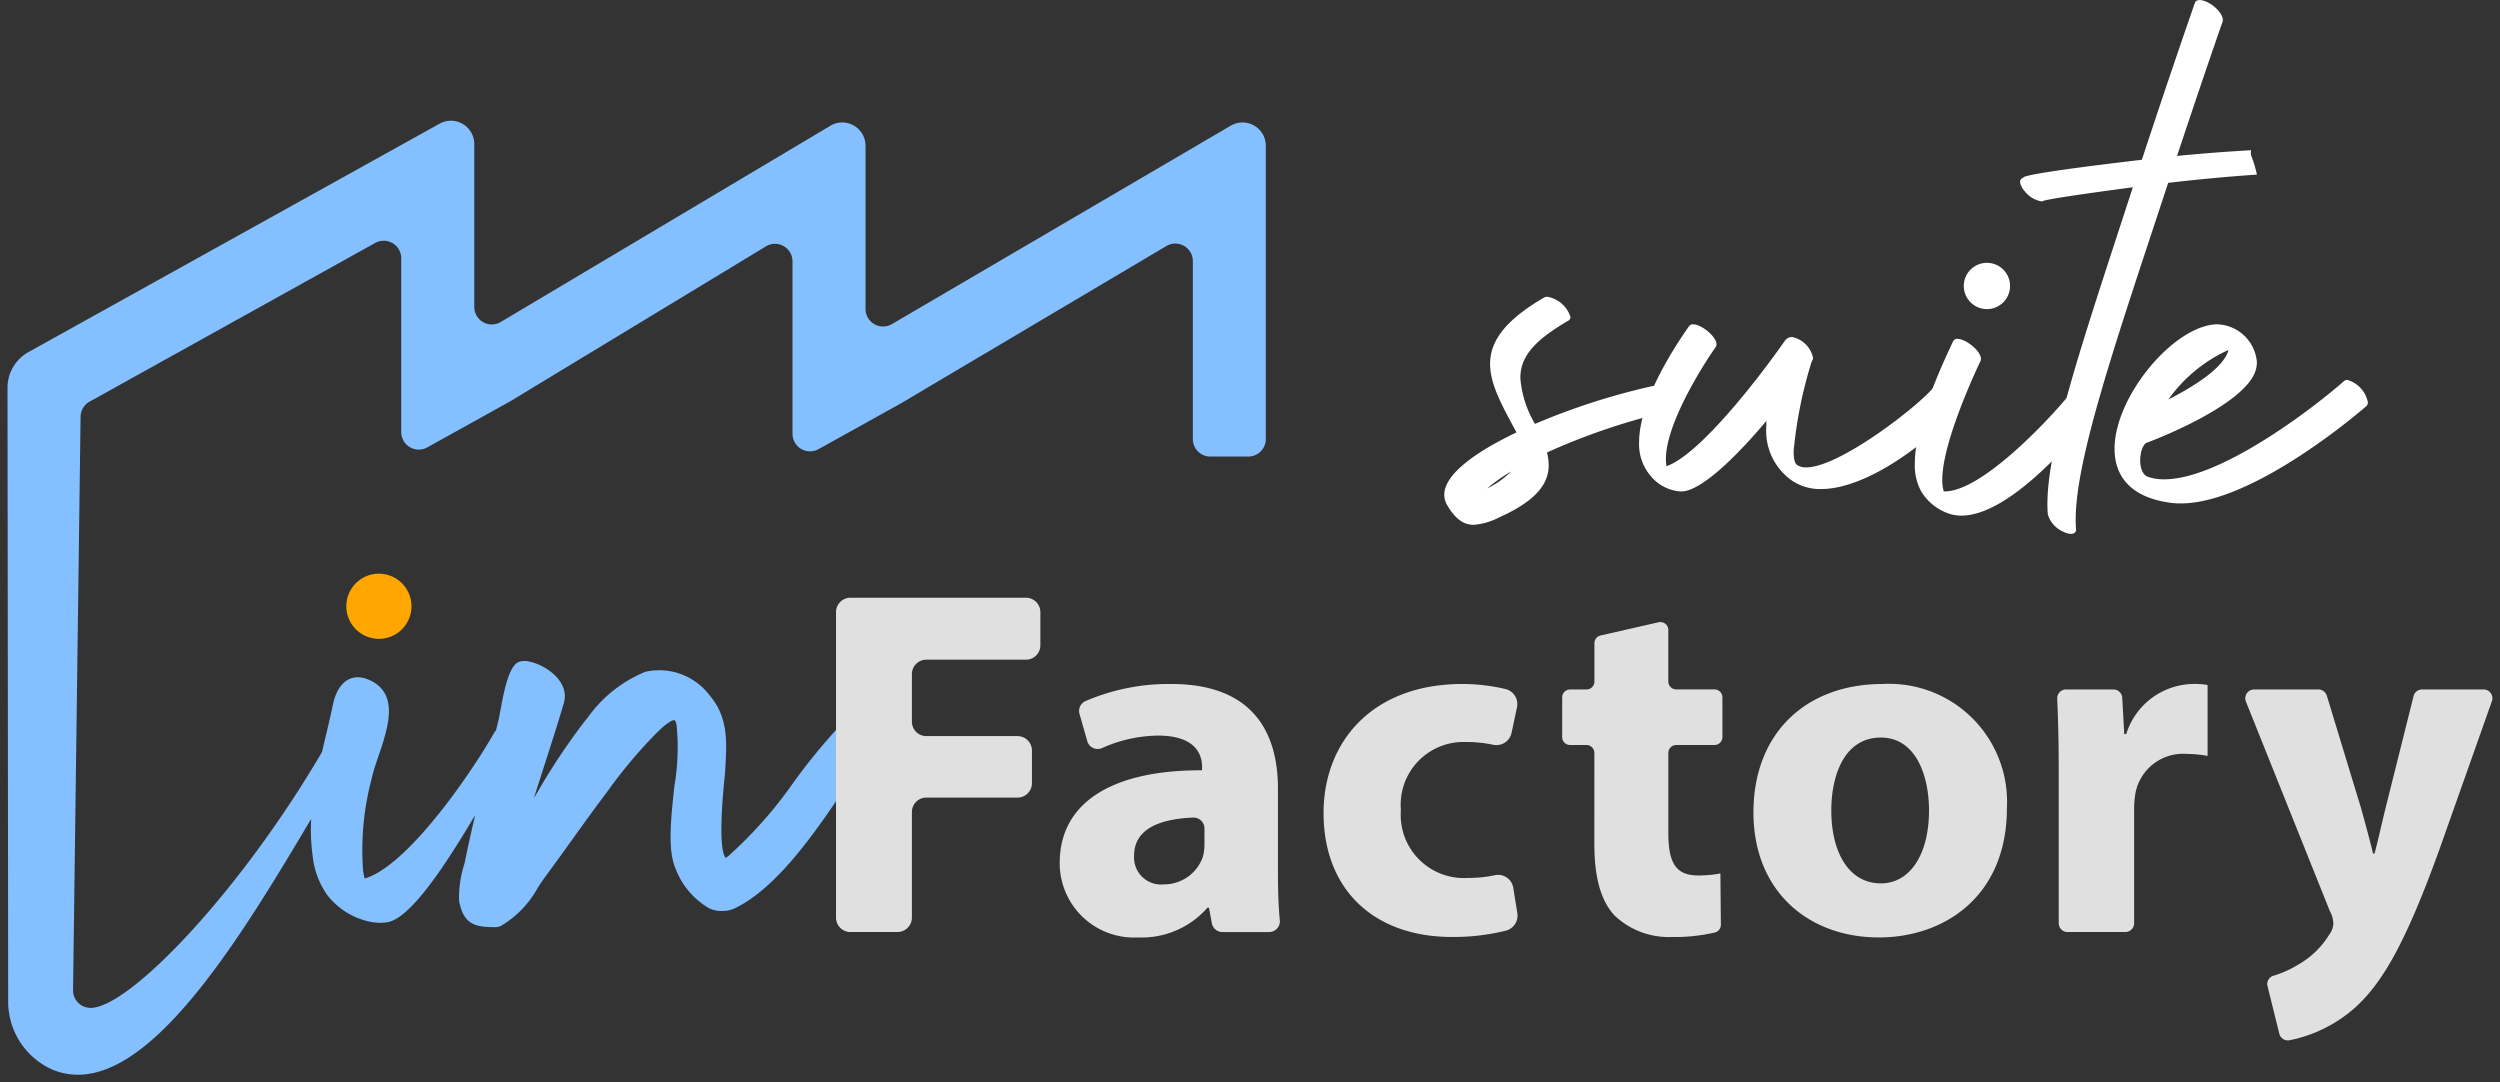
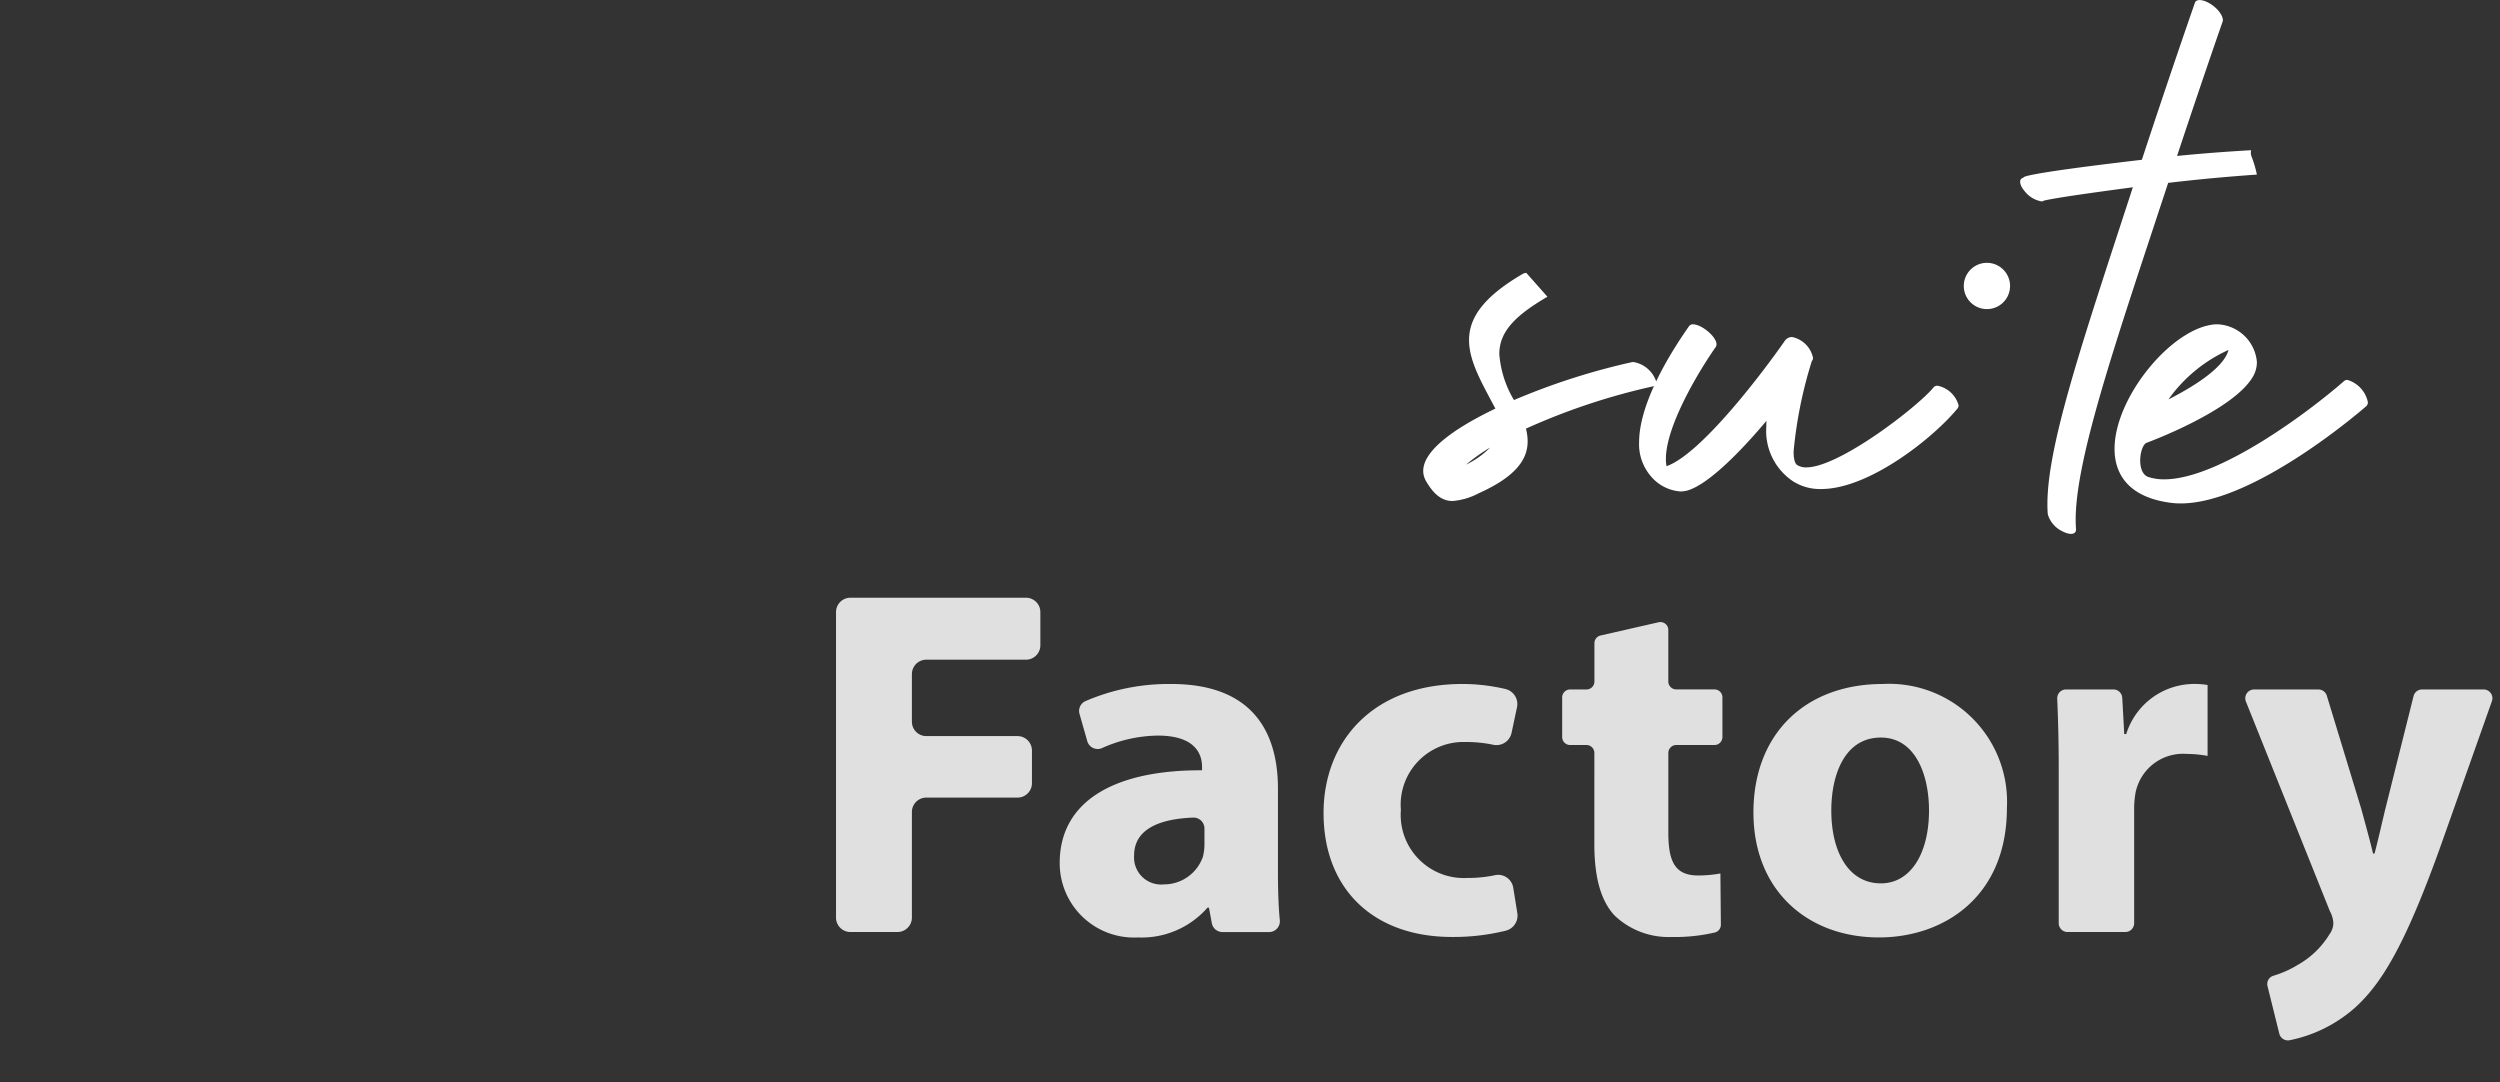
<svg xmlns="http://www.w3.org/2000/svg" width="166.313" height="71.996" viewBox="0 0 166.313 71.996">
  <rect x="0" y="0" width="166.313" height="71.996" fill="#333333" stroke="none" />
  <g id="Group_1717" data-name="Group 1717" transform="translate(-820.227 -1924.526)">
-     <path id="Union_4" data-name="Union 4" d="M2.988,63.126A4.949,4.949,0,0,1,.044,58.56L0,17.761a2.711,2.711,0,0,1,1.4-2.374L28.746.195a1.553,1.553,0,0,1,2.305,1.357V12.388a1.166,1.166,0,0,0,1.763,1L54.776.315a1.534,1.534,0,0,1,.752-.2A1.552,1.552,0,0,1,57.08,1.67V12.524a1.166,1.166,0,0,0,1.756,1.005L81.4.315A1.55,1.55,0,0,1,83.709,1.67V21.176a1.165,1.165,0,0,1-1.165,1.166H80.018a1.164,1.164,0,0,1-1.164-1.166V9.336a1.166,1.166,0,0,0-1.761-1L59.439,18.8l-5.485,3.048a1.166,1.166,0,0,1-1.732-1.02V9.359a1.165,1.165,0,0,0-1.769-1L33.411,18.685l-5.487,3.047a1.165,1.165,0,0,1-1.731-1.018V9.15A1.166,1.166,0,0,0,24.46,8.131l-19,10.557a1.169,1.169,0,0,0-.6,1.02l-.5,38.148a1.165,1.165,0,0,0,1.2,1.164c2.575-.059,9.883-7.669,15.364-17.028.244-1.06.51-2.116.729-3.175.255-1.226,1.065-2.239,2.463-1.591,2.542,1.179.5,4.658.117,6.513a18.512,18.512,0,0,0-.579,6.15,4.4,4.4,0,0,0,.106.522c2.787-.8,6.952-6.782,8.608-9.681a.81.81,0,0,1,.123-.166l.156-.617c.219-.864.5-3.572,1.357-3.938a1.2,1.2,0,0,1,.708-.026c1.161.233,2.7,1.376,2.3,2.74-.329,1.146-.864,2.815-1.432,4.582-.189.585-.379,1.177-.562,1.753.065-.109.133-.217.2-.326a43.228,43.228,0,0,1,3.168-4.767l.175-.206a8.789,8.789,0,0,1,3.876-3.1A4.2,4.2,0,0,1,46.7,38.218c1.239,1.449,1.149,3.078,1.063,4.65l-.021.373c0,.105-.024.31-.052.581-.418,4.271-.072,5.073.1,5.223l.187-.149a28.241,28.241,0,0,0,4.349-4.929,40.521,40.521,0,0,1,2.876-3.53c.319-.334.756-.788,1.321-.655a1.327,1.327,0,0,1,.833.8,1.9,1.9,0,0,1-.459,2.095l-.157.216c-.313.443-.655.949-1.02,1.49-1.848,2.74-4.379,6.5-7.2,7.943a2.092,2.092,0,0,1-1.837.071,5.163,5.163,0,0,1-2.259-2.69c-.52-1.226-.283-3.39-.055-5.482a14.932,14.932,0,0,0,.134-4.071c-.053-.216-.111-.268-.113-.268-.089-.031-.423.018-1.425,1.064l-.149.154a31.65,31.65,0,0,0-2.831,3.413l-.168.224c-.78,1.038-1.539,2.093-2.3,3.149-.574.8-1.145,1.592-1.725,2.38-.156.211-.32.454-.492.713a6.685,6.685,0,0,1-2.458,2.573.909.909,0,0,1-.37.092l-.093,0c-1.385,0-2.052-.266-2.338-1.741a7.317,7.317,0,0,1,.363-2.5c.217-1.075.458-2.147.707-3.216-2.156,3.637-4.321,6.814-5.79,7.119-.048.01-.1.018-.146.026a3.319,3.319,0,0,1-.9-.019,4.846,4.846,0,0,1-3-1.8A5.457,5.457,0,0,1,20.3,48.9a12.877,12.877,0,0,1-.1-2.454C15.618,54.172,9.96,63.465,4.683,63.465A4.407,4.407,0,0,1,2.988,63.126Z" transform="translate(820.727 1932.557)" fill="#84c0ff" stroke="rgba(0,0,0,0)" stroke-miterlimit="10" stroke-width="1" />
-     <path id="Path_946" data-name="Path 946" d="M110.1,21.322a1.986,1.986,0,0,1,1.535,1.345.262.262,0,0,1-.135.24c-2.2,1.283-3.2,2.353-3.2,3.815a6.97,6.97,0,0,0,.975,3.058,44.946,44.946,0,0,1,7.815-2.515.659.659,0,0,1,.136-.014,1.934,1.934,0,0,1,1.529,1.352.258.258,0,0,1-.231.265,43.19,43.19,0,0,0-8.453,2.814,3.366,3.366,0,0,1,.114.842c0,1.2-.779,2.347-3.268,3.463a4.464,4.464,0,0,1-1.718.508c-.64,0-1.2-.341-1.76-1.3a1.352,1.352,0,0,1-.2-.7c0-1.778,3.538-3.537,4.8-4.148-.894-1.688-1.752-3.141-1.752-4.554,0-1.447.9-2.849,3.583-4.413a.44.44,0,0,1,.229-.057m-2.41,11.617a11.941,11.941,0,0,0-1.6,1.136,5.83,5.83,0,0,0,1.6-1.136" transform="translate(813.069 1922.945)" fill="#fff" />
+     <path id="Path_946" data-name="Path 946" d="M110.1,21.322c-2.2,1.283-3.2,2.353-3.2,3.815a6.97,6.97,0,0,0,.975,3.058,44.946,44.946,0,0,1,7.815-2.515.659.659,0,0,1,.136-.014,1.934,1.934,0,0,1,1.529,1.352.258.258,0,0,1-.231.265,43.19,43.19,0,0,0-8.453,2.814,3.366,3.366,0,0,1,.114.842c0,1.2-.779,2.347-3.268,3.463a4.464,4.464,0,0,1-1.718.508c-.64,0-1.2-.341-1.76-1.3a1.352,1.352,0,0,1-.2-.7c0-1.778,3.538-3.537,4.8-4.148-.894-1.688-1.752-3.141-1.752-4.554,0-1.447.9-2.849,3.583-4.413a.44.44,0,0,1,.229-.057m-2.41,11.617a11.941,11.941,0,0,0-1.6,1.136,5.83,5.83,0,0,0,1.6-1.136" transform="translate(813.069 1922.945)" fill="#fff" />
    <path id="Path_947" data-name="Path 947" d="M120.838,23.306c.551,0,1.549.815,1.549,1.327a.32.32,0,0,1-.056.186c-1.07,1.525-3.311,5.211-3.311,7.44a2.692,2.692,0,0,0,.041.483c2.312-.811,6.439-6.283,7.855-8.318a.583.583,0,0,1,.5-.275,1.783,1.783,0,0,1,1.391,1.384.287.287,0,0,1-.077.211,28.873,28.873,0,0,0-1.214,6.014c0,.463.07.8.243.91a1.088,1.088,0,0,0,.6.153c2.207,0,7.44-4.063,8.462-5.315a.329.329,0,0,1,.269-.118,1.818,1.818,0,0,1,1.4,1.3.324.324,0,0,1-.072.215c-1.57,1.921-5.854,5.358-9.069,5.358a3.356,3.356,0,0,1-1.878-.519,4.023,4.023,0,0,1-1.77-3.638c0-.123,0-.251.009-.381-1.419,1.692-3.719,4.163-5.228,4.627a1.709,1.709,0,0,1-.494.072,2.827,2.827,0,0,1-1.968-1.014,3.255,3.255,0,0,1-.782-2.257c0-2.658,2.159-6.069,3.318-7.719a.322.322,0,0,1,.283-.129" transform="translate(812.031 1922.798)" fill="#fff" />
-     <path id="Path_948" data-name="Path 948" d="M139.891,24.351c.545,0,1.557.794,1.557,1.326a.346.346,0,0,1-.034.154c-.726,1.538-2.539,5.645-2.539,7.9a2.7,2.7,0,0,0,.1.767h.061c2.46,0,6.9-4.725,8.316-6.461a.261.261,0,0,1,.209-.1c.449,0,1.181.946,1.181,1.519a.432.432,0,0,1-.085.276c-1.585,1.937-5.512,6.375-8.506,6.375a2.723,2.723,0,0,1-.713-.093,3.469,3.469,0,0,1-1.954-1.5,3.591,3.591,0,0,1-.433-1.871c0-2.659,1.72-6.381,2.547-8.134a.3.3,0,0,1,.3-.164" transform="translate(810.561 1922.72)" fill="#fff" />
    <path id="Path_950" data-name="Path 950" d="M160.368,11.613a7.623,7.623,0,0,0-.359-1.208.7.7,0,0,1-.025-.413c-1.641.093-3.295.218-4.928.381,1.722-5.191,3.017-8.9,3.03-8.93.1-.283-.234-.8-.742-1.142s-1-.4-1.1-.118c-.011.034-1.565,4.47-3.529,10.446-8.6,1.006-7.828,1.179-7.87,1.189-.337.072-.293.491.1.933a1.8,1.8,0,0,0,1.254.665c-.229-.01-.636-.089,5.916-.959-3.459,10.628-5.963,17.874-5.658,21.756a1.826,1.826,0,0,0,.989,1.139c.519.27.918.2.889-.162-.313-3.973,2.617-12.339,6.13-23.026,1.941-.228,3.932-.415,5.9-.55" transform="translate(810 1924.527)" fill="#fff" />
    <path id="Path_951" data-name="Path 951" d="M153.107,32.36c0,.489.151.969.544,1.1a3.363,3.363,0,0,0,1.057.156c3.644,0,9.657-4.519,11.96-6.536a.325.325,0,0,1,.22-.079,1.949,1.949,0,0,1,1.365,1.484.339.339,0,0,1-.109.266c-.02.02-7.375,6.468-12.343,6.468a5.325,5.325,0,0,1-.682-.044c-2.7-.362-3.718-1.816-3.718-3.588,0-3.458,3.879-8.13,6.738-8.284l.11,0a2.743,2.743,0,0,1,2.622,2.512,1.915,1.915,0,0,1-.263.966c-1.3,2.275-7.049,4.4-7.066,4.4-.25.094-.435.642-.435,1.181m5.874-7.353a9.878,9.878,0,0,0-3.994,3.29c1.5-.762,3.687-2.062,3.994-3.29" transform="translate(809.497 1922.798)" fill="#fff" />
-     <path id="Path_952" data-name="Path 952" d="M26.513,41.222a2.167,2.167,0,1,0,2.167,2.167,2.17,2.17,0,0,0-2.167-2.167" transform="translate(818.921 1921.469)" fill="#ffa700" />
    <path id="Path_953" data-name="Path 953" d="M142.107,18.885a1.539,1.539,0,1,0,1.54,1.54,1.541,1.541,0,0,0-1.54-1.54" transform="translate(810.3 1923.126)" fill="#fff" />
    <path id="Union_3" data-name="Union 3" d="M96.015,29l-.783-3.154a.576.576,0,0,1,.4-.7,6.925,6.925,0,0,0,1.637-.735A5.762,5.762,0,0,0,99.346,22.4a1.3,1.3,0,0,0,.265-.726,1.828,1.828,0,0,0-.232-.824L93.794,6.909a.587.587,0,0,1,.545-.805h4.276a.587.587,0,0,1,.562.416l2.283,7.5c.262.957.592,2.146.791,3h.1c.23-.858.5-2.08.726-3l1.869-7.473a.587.587,0,0,1,.569-.445h4.09a.587.587,0,0,1,.553.783l-3.484,9.842c-2.309,6.4-3.861,8.975-5.674,10.591A9.315,9.315,0,0,1,96.7,29.439a.608.608,0,0,1-.115.011A.588.588,0,0,1,96.015,29ZM14.881,17.651c0-4.19,3.762-6.2,9.47-6.17v-.23c0-.857-.462-2.079-2.936-2.079a9.32,9.32,0,0,0-3.7.822.718.718,0,0,1-1-.453L16.2,7.735a.718.718,0,0,1,.389-.854,13.964,13.964,0,0,1,5.717-1.141c5.377,0,7.094,3.169,7.094,6.963v5.609c0,1.152.037,2.269.123,3.131a.719.719,0,0,1-.716.8h-3.1A.723.723,0,0,1,25,21.648l-.189-1.027h-.1a5.816,5.816,0,0,1-4.621,1.98A4.946,4.946,0,0,1,14.881,17.651Zm8.87-3.025c-2.26.094-3.921.776-3.921,2.531a1.8,1.8,0,0,0,1.981,1.914,2.738,2.738,0,0,0,2.6-1.849,3.5,3.5,0,0,0,.1-.858V15.349a.728.728,0,0,0-.734-.723Zm37.281-.341c0-5.213,3.432-8.546,8.611-8.546a7.848,7.848,0,0,1,8.251,8.251c0,5.906-4.192,8.61-8.516,8.61C64.66,22.6,61.032,19.5,61.032,14.286Zm5.18-.131c0,2.771,1.156,4.849,3.3,4.849,1.948,0,3.2-1.946,3.2-4.849,0-2.409-.925-4.851-3.2-4.851C67.1,9.3,66.212,11.778,66.212,14.155Zm-33.778.165c0-4.718,3.233-8.58,9.241-8.58a12.563,12.563,0,0,1,2.88.34A1.029,1.029,0,0,1,45.3,7.3l-.359,1.691a1.029,1.029,0,0,1-1.237.788A8.5,8.5,0,0,0,41.9,9.6a4.177,4.177,0,0,0-4.322,4.522A4.2,4.2,0,0,0,42,18.643a8.629,8.629,0,0,0,1.855-.188,1.017,1.017,0,0,1,1.2.85l.27,1.679a1.035,1.035,0,0,1-.765,1.166,14.524,14.524,0,0,1-3.584.419C35.767,22.568,32.434,19.4,32.434,14.319Zm19.4,6.864c-.924-.958-1.385-2.508-1.385-4.786V10.326a.527.527,0,0,0-.527-.527H48.835a.528.528,0,0,1-.527-.529V6.631a.527.527,0,0,1,.527-.527h1.091a.528.528,0,0,0,.527-.528V3.027a.528.528,0,0,1,.41-.514l3.861-.881a.528.528,0,0,1,.645.514v3.43A.528.528,0,0,0,55.9,6.1h2.539a.528.528,0,0,1,.529.527V9.27a.528.528,0,0,1-.529.529H55.9a.528.528,0,0,0-.529.527V15.64c0,1.945.462,2.837,1.978,2.837a8.01,8.01,0,0,0,1.485-.133l.031,3.408a.531.531,0,0,1-.394.518,11.7,11.7,0,0,1-2.869.3A5.214,5.214,0,0,1,51.838,21.183ZM.959,22.24A.959.959,0,0,1,0,21.28V.959A.959.959,0,0,1,.959,0H12.635a.959.959,0,0,1,.959.959V3.165a.959.959,0,0,1-.959.958H6.007a.959.959,0,0,0-.959.959V8.246a.959.959,0,0,0,.959.96h6.067a.96.96,0,0,1,.96.959v2.173a.959.959,0,0,1-.96.959H6.007a.959.959,0,0,0-.959.96V21.28a.959.959,0,0,1-.96.959Zm80.971,0a.589.589,0,0,1-.589-.589V11.416c0-2.033-.048-3.461-.1-4.7a.588.588,0,0,1,.589-.614h3.149a.589.589,0,0,1,.588.557L85.7,9.073h.131a4.744,4.744,0,0,1,4.356-3.333,5.091,5.091,0,0,1,1.057.067v4.718a7.209,7.209,0,0,0-1.352-.131,3.225,3.225,0,0,0-3.433,2.54,5.924,5.924,0,0,0-.1,1.121V21.65a.588.588,0,0,1-.589.589Z" transform="translate(875.843 1964.289)" fill="#e0e0e0" stroke="rgba(0,0,0,0)" stroke-miterlimit="10" stroke-width="1" />
  </g>
</svg>